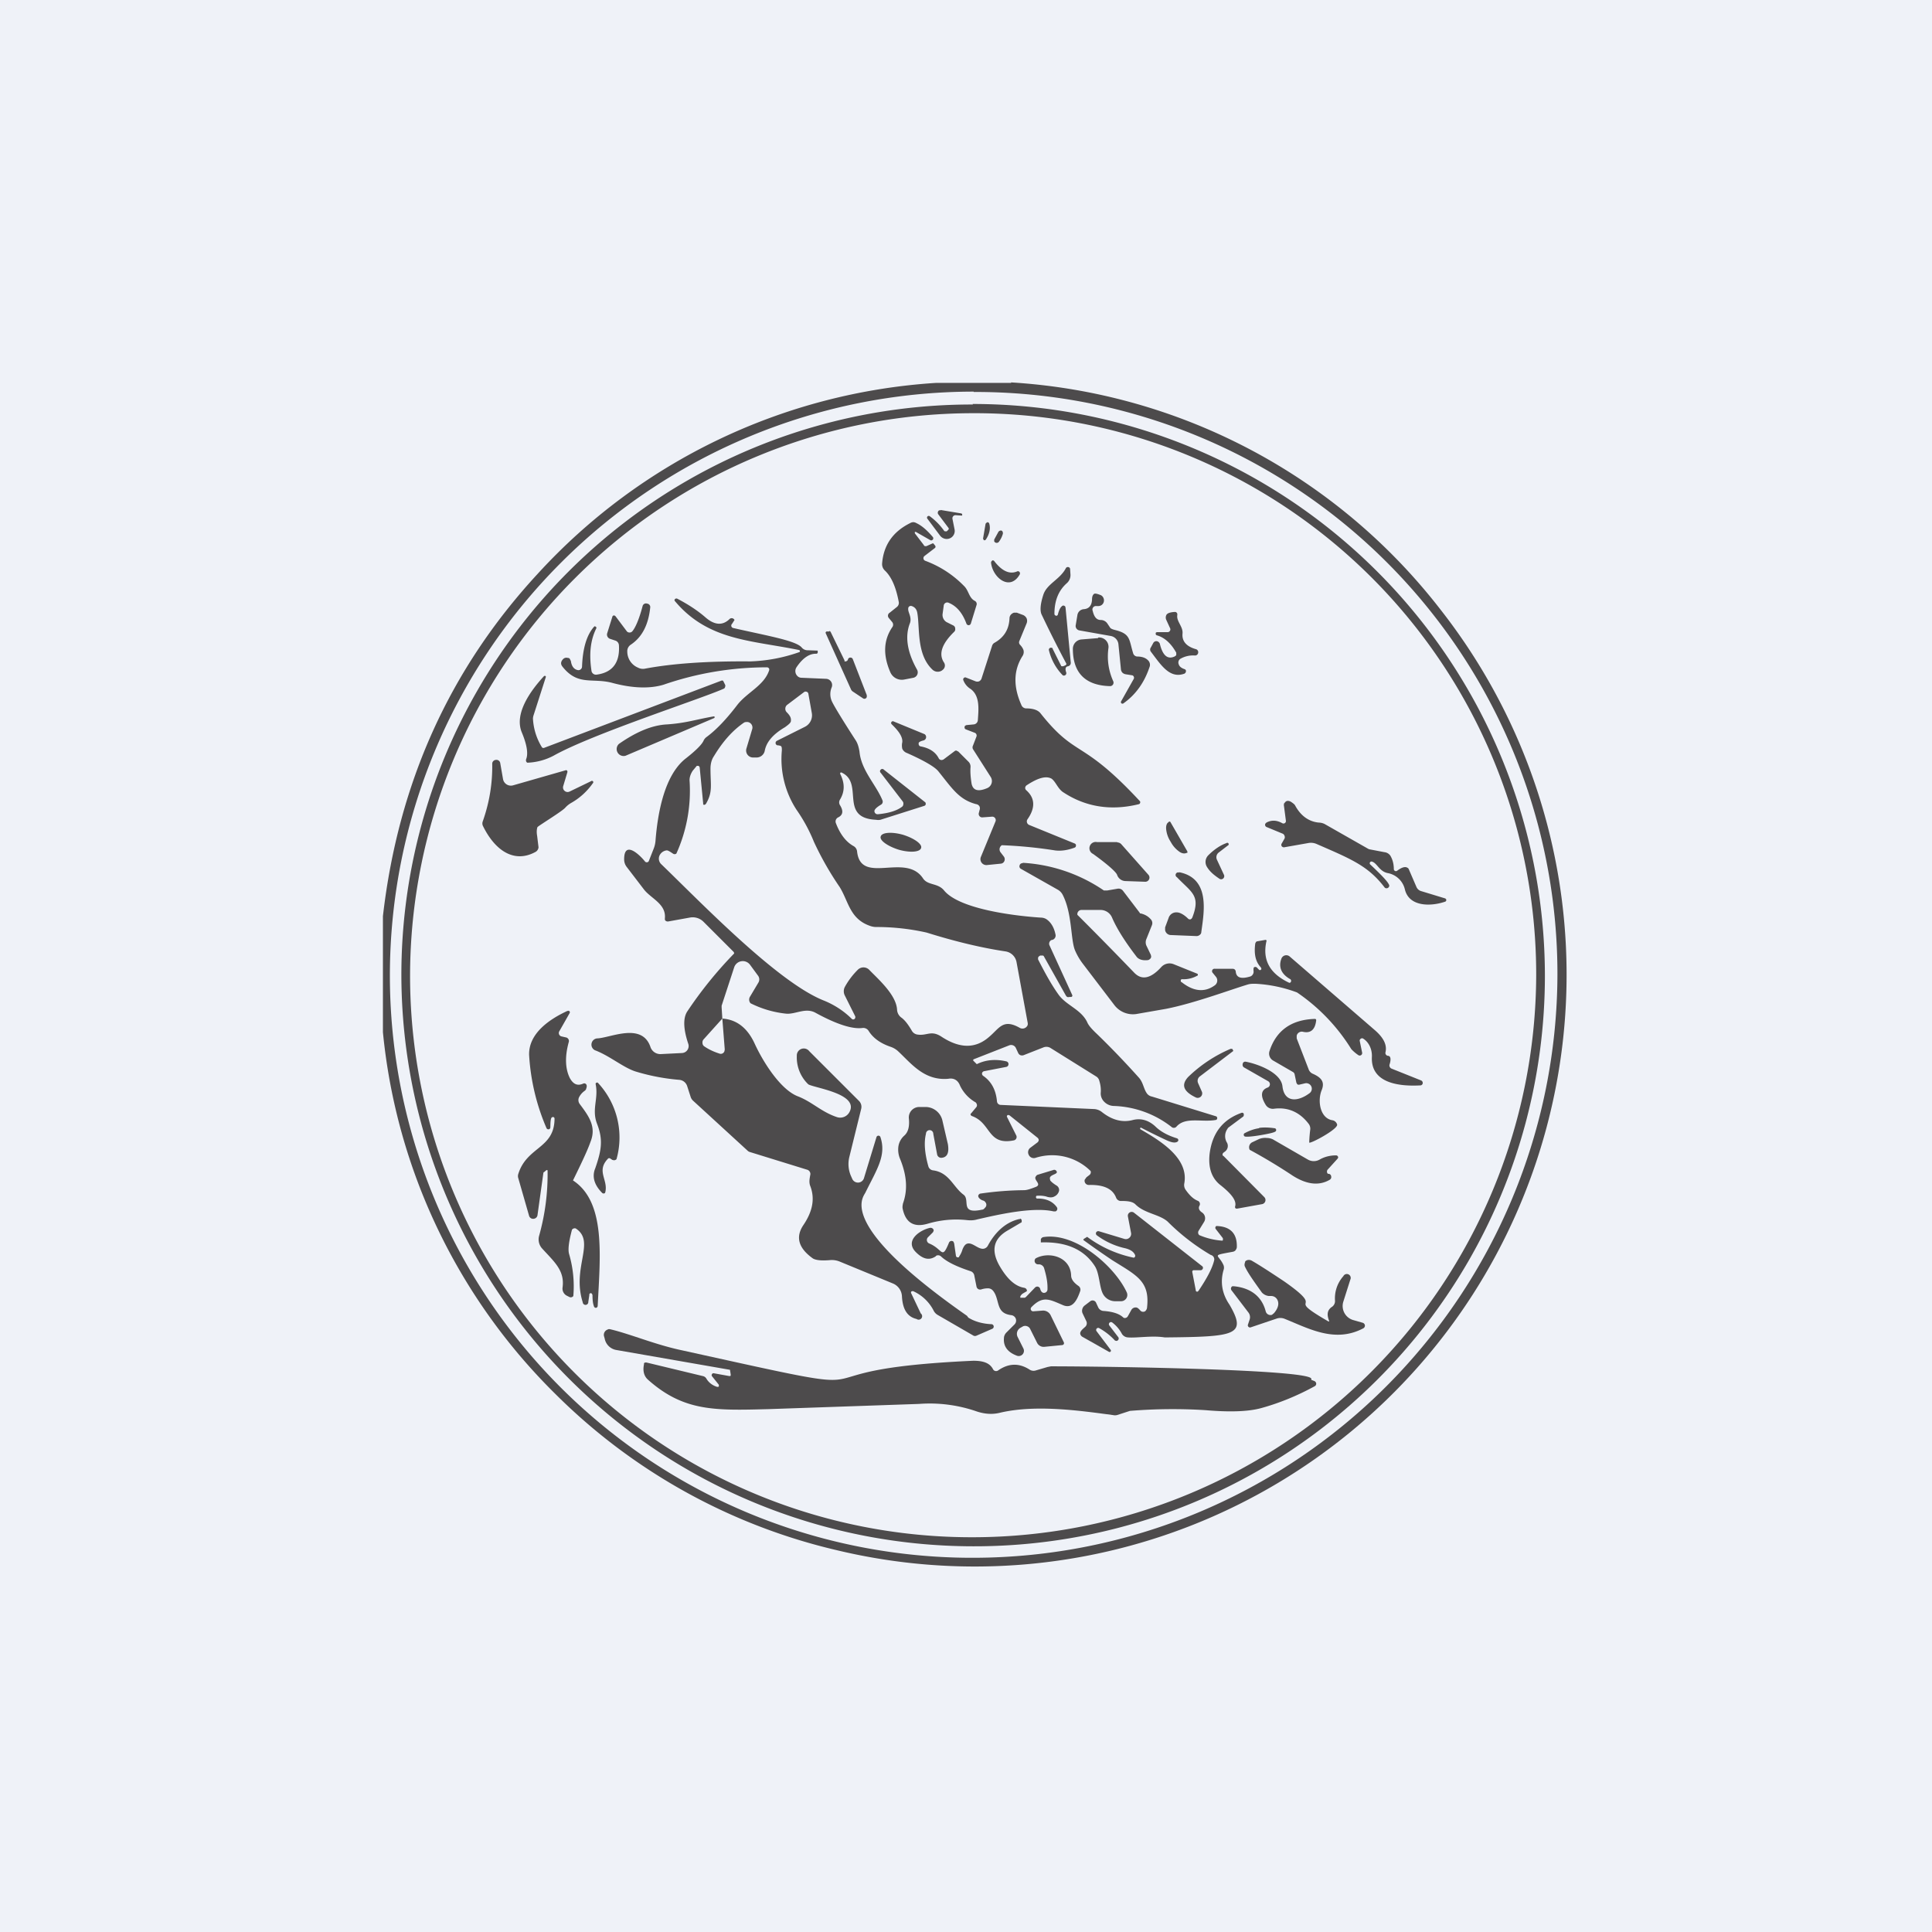
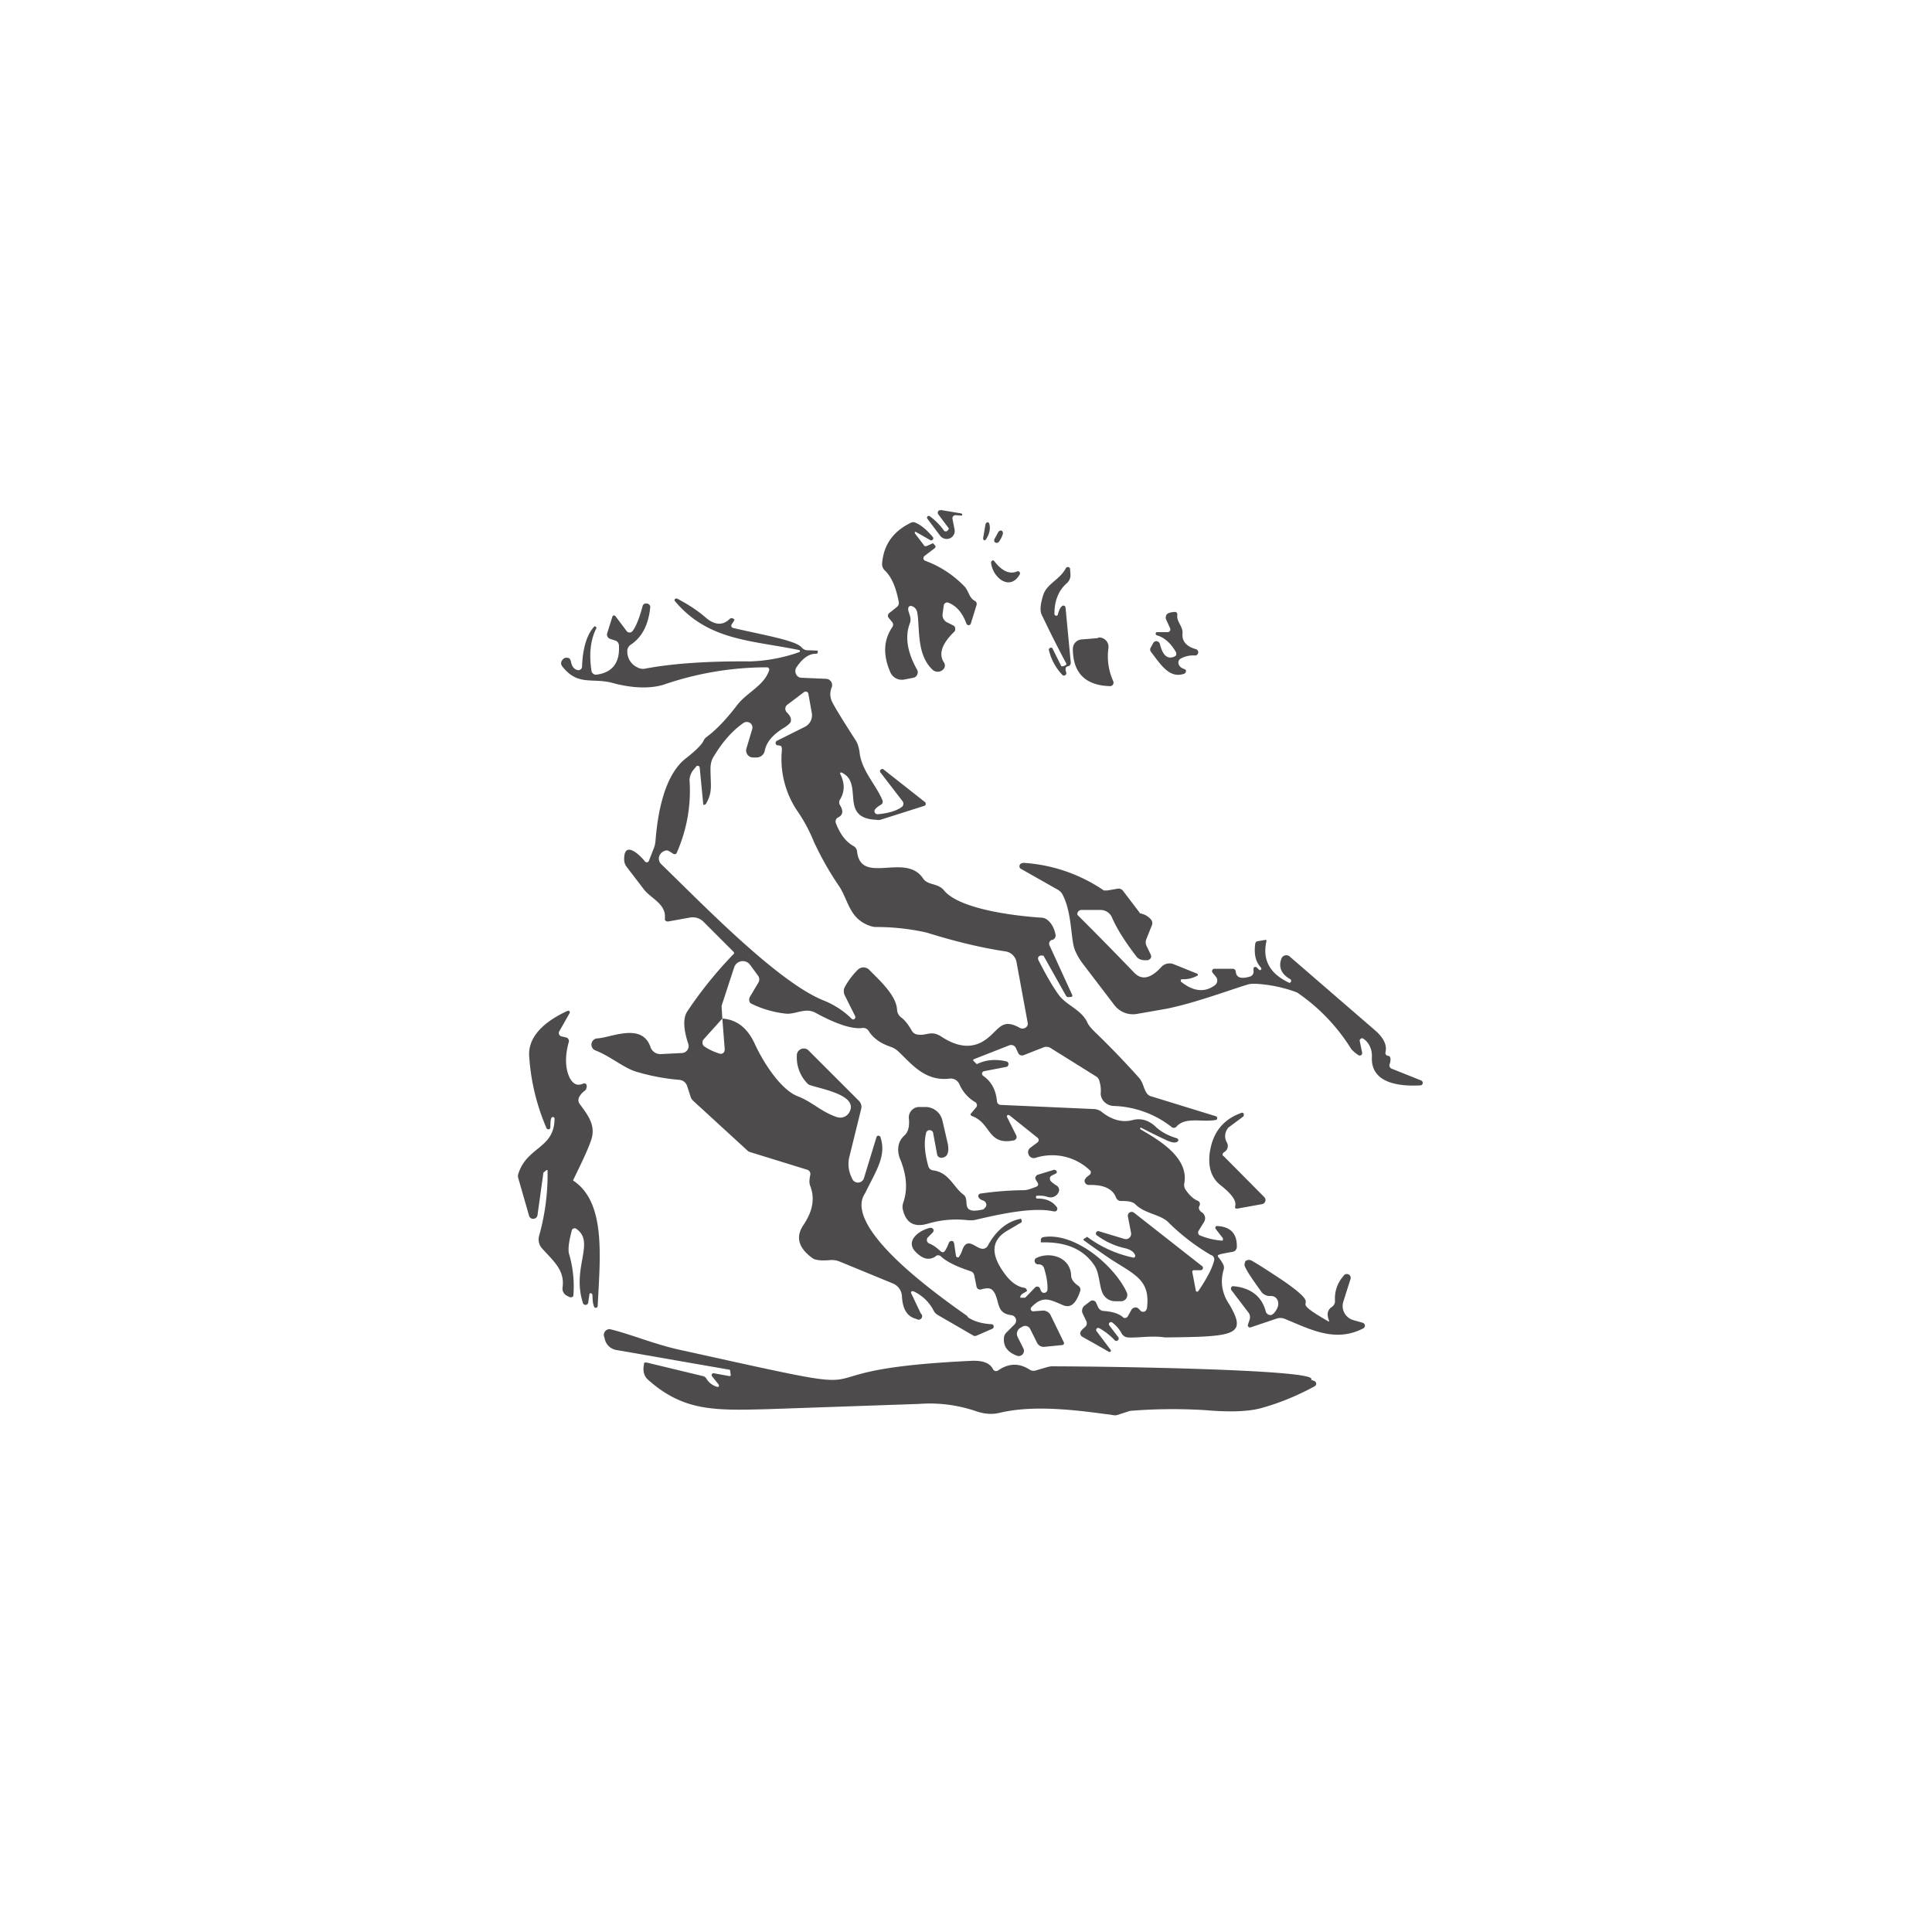
<svg xmlns="http://www.w3.org/2000/svg" viewBox="0 0 55.5 55.5">
-   <path d="M 0,0 H 55.5 V 55.5 H 0 Z" fill="rgb(239, 242, 248)" />
-   <path d="M 29.04,10.985 A 16.9,16.9 0 0,1 41.38,17.51 A 17,17 0 0,1 24.03,44.53 A 16.88,16.88 0 0,1 15.96,40.05 A 16.9,16.9 0 0,1 11,29.65 V 26.32 C 11.44,22.49 12.92,19.22 15.44,16.49 A 16.96,16.96 0 0,1 26.88,11 H 29.05 Z M 27.97,11.25 A 16.78,16.78 0 0,0 11.2,28 A 16.73,16.73 0 0,0 27.97,44.75 A 16.8,16.8 0 0,0 44.74,28 A 16.72,16.72 0 0,0 27.97,11.26 Z" fill="rgb(77, 75, 76)" />
-   <path d="M 27.94,11.605 A 16.44,16.44 0 0,1 44.38,28.02 A 16.39,16.39 0 0,1 27.95,44.42 A 16.44,16.44 0 0,1 11.53,28.02 A 16.39,16.39 0 0,1 27.95,11.62 Z M 27.95,11.87 A 16.18,16.18 0 0,0 11.78,28.02 A 16.13,16.13 0 0,0 27.95,44.16 A 16.2,16.2 0 0,0 44.13,28.02 A 16.13,16.13 0 0,0 27.95,11.87 Z" fill="rgb(77, 75, 76)" />
  <path d="M 17.46,38.185 C 17.49,38.18 17.52,38.18 17.55,38.19 C 18.13,38.33 18.83,38.63 19.59,38.79 C 26.57,40.33 22.01,39.36 27.96,39.09 C 28.26,39.09 28.44,39.16 28.53,39.34 A 0.1,0.1 0 0,0 28.67,39.37 C 28.97,39.16 29.27,39.15 29.57,39.34 A 0.21,0.21 0 0,0 29.75,39.37 L 30.09,39.27 L 30.19,39.25 C 31.79,39.25 37.67,39.34 37.67,39.61 V 39.64 L 37.7,39.65 L 37.75,39.67 A 0.09,0.09 0 0,1 37.81,39.74 A 0.08,0.08 0 0,1 37.77,39.82 C 37.26,40.1 36.74,40.31 36.23,40.45 C 35.87,40.55 35.33,40.57 34.64,40.51 A 15.08,15.08 0 0,0 32.46,40.53 L 32.09,40.65 A 0.26,0.26 0 0,1 31.97,40.65 C 31.07,40.53 29.78,40.34 28.74,40.58 C 28.51,40.64 28.29,40.62 28.07,40.55 A 4.11,4.11 0 0,0 26.4,40.33 L 22.07,40.48 C 20.54,40.52 19.64,40.55 18.61,39.63 C 18.5,39.53 18.46,39.38 18.5,39.19 V 39.16 A 0.07,0.07 0 0,1 18.55,39.14 H 18.57 L 20.19,39.53 A 0.15,0.15 0 0,1 20.29,39.6 C 20.36,39.72 20.47,39.8 20.6,39.84 H 20.63 L 20.65,39.83 V 39.78 L 20.45,39.53 A 0.05,0.05 0 0,1 20.45,39.48 A 0.05,0.05 0 0,1 20.51,39.45 L 20.95,39.53 H 20.97 L 20.99,39.52 V 39.48 L 20.97,39.35 L 17.7,38.78 A 0.41,0.41 0 0,1 17.37,38.45 L 17.35,38.38 A 0.16,0.16 0 0,1 17.47,38.19 Z" fill="rgb(77, 75, 76)" />
  <path d="M 29.3,35.005 A 0.06,0.06 0 0,1 29.35,35.07 V 35.11 L 28.96,35.34 C 28.55,35.57 28.46,35.9 28.7,36.34 C 28.92,36.73 29.15,36.94 29.4,36.99 C 29.47,37 29.5,37.03 29.5,37.09 L 29.38,37.16 A 0.22,0.22 0 0,0 29.31,37.24 V 37.28 H 29.44 L 29.47,37.26 L 29.73,36.99 A 0.09,0.09 0 0,1 29.81,36.96 A 0.09,0.09 0 0,1 29.88,37.02 C 29.9,37.1 29.94,37.14 29.99,37.14 A 0.1,0.1 0 0,0 30.09,37.05 C 30.1,36.85 30.06,36.65 29.99,36.42 A 0.16,0.16 0 0,0 29.85,36.32 H 29.81 A 0.1,0.1 0 0,1 29.75,36.15 C 30.13,35.94 30.75,36.1 30.77,36.64 C 30.77,36.75 30.85,36.85 30.98,36.94 A 0.13,0.13 0 0,1 31.03,37.09 C 30.95,37.32 30.82,37.62 30.53,37.49 C 30.15,37.33 29.96,37.21 29.63,37.55 A 0.07,0.07 0 0,0 29.68,37.67 L 29.94,37.65 A 0.24,0.24 0 0,1 30.18,37.78 L 30.56,38.56 A 0.06,0.06 0 0,1 30.56,38.61 A 0.06,0.06 0 0,1 30.51,38.64 L 30,38.69 A 0.21,0.21 0 0,1 29.79,38.57 L 29.59,38.17 A 0.15,0.15 0 0,0 29.51,38.1 A 0.16,0.16 0 0,0 29.39,38.1 L 29.32,38.14 A 0.2,0.2 0 0,0 29.23,38.4 L 29.4,38.74 A 0.15,0.15 0 0,1 29.2,38.94 C 28.94,38.84 28.82,38.67 28.84,38.44 C 28.84,38.38 28.87,38.32 28.91,38.28 L 29.15,38.04 A 0.16,0.16 0 0,0 29.18,37.88 A 0.16,0.16 0 0,0 29.05,37.78 C 28.65,37.73 28.71,37.45 28.59,37.18 C 28.54,37.08 28.49,37.02 28.4,37.01 A 0.6,0.6 0 0,0 28.19,37.04 A 0.11,0.11 0 0,1 28.1,37.03 A 0.11,0.11 0 0,1 28.05,36.95 L 27.99,36.65 A 0.16,0.16 0 0,0 27.89,36.52 C 27.49,36.39 27.2,36.25 27.04,36.1 A 0.13,0.13 0 0,0 26.96,36.06 C 26.93,36.06 26.9,36.06 26.88,36.09 C 26.7,36.21 26.52,36.18 26.31,35.97 C 25.97,35.63 26.45,35.32 26.73,35.27 C 26.78,35.27 26.83,35.31 26.82,35.36 L 26.8,35.4 L 26.66,35.54 A 0.11,0.11 0 0,0 26.69,35.72 C 27.09,35.88 27.05,36.21 27.26,35.7 A 0.08,0.08 0 0,1 27.39,35.67 L 27.41,35.72 L 27.46,36.07 A 0.06,0.06 0 0,0 27.5,36.12 H 27.53 S 27.55,36.12 27.55,36.1 A 0.7,0.7 0 0,0 27.65,35.89 C 27.7,35.77 27.75,35.72 27.83,35.72 C 27.99,35.72 28.17,35.96 28.33,35.84 A 0.17,0.17 0 0,0 28.38,35.78 C 28.54,35.48 28.83,35.12 29.28,35.02 H 29.31 Z" fill="rgb(77, 75, 76)" />
  <path d="M 19.43,17.185 C 19.77,17.36 20.04,17.54 20.26,17.73 C 20.52,17.96 20.76,17.98 20.96,17.78 A 0.09,0.09 0 0,1 21.1,17.81 L 21.03,17.92 A 0.07,0.07 0 0,0 21.06,18.04 C 22.02,18.26 22.86,18.4 23.03,18.6 A 0.22,0.22 0 0,0 23.21,18.68 L 23.49,18.69 V 18.76 L 23.46,18.78 H 23.43 C 23.25,18.78 23.06,18.9 22.88,19.17 A 0.2,0.2 0 0,0 22.93,19.44 C 22.96,19.46 22.99,19.47 23.03,19.47 L 23.73,19.5 A 0.18,0.18 0 0,1 23.89,19.75 A 0.5,0.5 0 0,0 23.89,20.13 C 23.93,20.23 24.15,20.6 24.57,21.25 C 24.64,21.35 24.67,21.47 24.69,21.59 C 24.74,22.13 25.16,22.53 25.35,22.99 A 0.1,0.1 0 0,1 25.3,23.12 C 25.2,23.18 25.13,23.24 25.12,23.29 A 0.09,0.09 0 0,0 25.22,23.39 C 25.55,23.36 25.78,23.28 25.92,23.17 A 0.1,0.1 0 0,0 25.95,23.1 A 0.1,0.1 0 0,0 25.93,23.02 L 25.3,22.2 A 0.06,0.06 0 0,1 25.3,22.11 A 0.06,0.06 0 0,1 25.39,22.11 L 26.57,23.04 S 26.59,23.05 26.59,23.07 A 0.06,0.06 0 0,1 26.55,23.15 L 25.29,23.55 A 0.32,0.32 0 0,1 25.17,23.55 C 24.08,23.5 24.84,22.49 24.17,22.19 A 0.03,0.03 0 0,0 24.14,22.2 A 0.04,0.04 0 0,0 24.14,22.24 C 24.27,22.5 24.27,22.74 24.13,22.97 A 0.15,0.15 0 0,0 24.13,23.13 C 24.23,23.29 24.22,23.41 24.08,23.48 A 0.13,0.13 0 0,0 24.01,23.64 C 24.13,23.96 24.3,24.18 24.51,24.3 A 0.2,0.2 0 0,1 24.62,24.45 C 24.72,25.45 26.02,24.47 26.52,25.24 C 26.66,25.44 26.94,25.36 27.12,25.58 C 27.58,26.14 29.27,26.32 29.9,26.36 C 29.96,26.36 30.03,26.38 30.08,26.42 C 30.2,26.51 30.28,26.65 30.32,26.84 A 0.13,0.13 0 0,1 30.23,27 H 30.22 A 0.1,0.1 0 0,0 30.15,27.06 A 0.11,0.11 0 0,0 30.15,27.16 L 30.8,28.58 A 0.04,0.04 0 0,1 30.8,28.62 A 0.04,0.04 0 0,1 30.77,28.64 H 30.72 A 0.1,0.1 0 0,1 30.66,28.64 A 0.1,0.1 0 0,1 30.62,28.6 L 29.98,27.46 L 29.96,27.45 H 29.88 L 29.85,27.47 A 0.07,0.07 0 0,0 29.82,27.52 V 27.56 C 30.02,27.95 30.2,28.28 30.4,28.56 C 30.62,28.88 31.05,28.99 31.23,29.36 C 31.27,29.46 31.37,29.57 31.53,29.72 C 31.88,30.06 32.28,30.47 32.71,30.95 C 32.84,31.09 32.85,31.27 32.94,31.4 C 32.97,31.45 33.03,31.49 33.09,31.5 L 34.94,32.07 A 0.06,0.06 0 0,1 34.94,32.17 C 34.54,32.25 34.06,32.07 33.8,32.36 A 0.1,0.1 0 0,1 33.65,32.37 A 2.84,2.84 0 0,0 31.98,31.77 A 0.4,0.4 0 0,1 31.72,31.65 A 0.34,0.34 0 0,1 31.62,31.4 C 31.63,31.3 31.62,31.18 31.58,31.05 A 0.2,0.2 0 0,0 31.5,30.93 L 30.17,30.1 A 0.23,0.23 0 0,0 29.97,30.09 L 29.41,30.31 A 0.13,0.13 0 0,1 29.31,30.31 A 0.12,0.12 0 0,1 29.25,30.25 L 29.18,30.1 A 0.15,0.15 0 0,0 28.99,30.03 L 27.97,30.43 A 0.03,0.03 0 0,0 27.96,30.47 L 28.06,30.57 C 28.32,30.44 28.61,30.42 28.91,30.49 A 0.08,0.08 0 0,1 28.97,30.58 A 0.08,0.08 0 0,1 28.9,30.65 L 28.28,30.77 A 0.08,0.08 0 0,0 28.21,30.83 A 0.08,0.08 0 0,0 28.25,30.91 C 28.48,31.07 28.61,31.31 28.64,31.64 A 0.11,0.11 0 0,0 28.74,31.74 L 31.44,31.86 A 0.4,0.4 0 0,1 31.66,31.95 C 31.94,32.17 32.23,32.25 32.52,32.18 C 32.77,32.11 32.99,32.18 33.18,32.35 C 33.34,32.51 33.55,32.62 33.81,32.7 A 0.06,0.06 0 0,1 33.85,32.75 A 0.06,0.06 0 0,1 33.82,32.8 C 33.75,32.84 33.65,32.82 33.5,32.75 A 18.77,18.77 0 0,1 32.77,32.39 L 32.76,32.4 A 0.03,0.03 0 0,0 32.76,32.44 C 33.31,32.76 34.16,33.26 34.02,34 A 0.24,0.24 0 0,0 34.06,34.18 C 34.18,34.35 34.29,34.45 34.42,34.5 A 0.1,0.1 0 0,1 34.46,34.63 C 34.42,34.7 34.44,34.77 34.53,34.83 A 0.2,0.2 0 0,1 34.59,35.1 L 34.43,35.36 A 0.1,0.1 0 0,0 34.45,35.48 A 2.01,2.01 0 0,0 35.11,35.64 L 35.13,35.63 V 35.57 L 34.92,35.3 A 0.06,0.06 0 0,1 34.94,35.22 H 34.97 C 35.35,35.24 35.54,35.44 35.53,35.82 C 35.53,35.86 35.51,35.89 35.49,35.92 A 0.14,0.14 0 0,1 35.41,35.96 C 34.76,36.08 35.01,36.02 35.15,36.35 A 0.2,0.2 0 0,1 35.15,36.48 C 35.05,36.82 35.1,37.16 35.32,37.48 C 35.83,38.36 35.49,38.4 33.46,38.42 C 33.1,38.36 32.66,38.44 32.41,38.42 A 0.22,0.22 0 0,1 32.23,38.32 A 1,1 0 0,0 31.95,37.99 A 0.06,0.06 0 0,0 31.87,38 A 0.06,0.06 0 0,0 31.87,38.08 L 32.13,38.42 A 0.07,0.07 0 0,1 32.07,38.52 L 32.03,38.51 A 1.8,1.8 0 0,0 31.57,38.15 A 0.06,0.06 0 0,0 31.5,38.17 A 0.06,0.06 0 0,0 31.5,38.24 L 31.9,38.77 A 0.04,0.04 0 0,1 31.9,38.83 A 0.04,0.04 0 0,1 31.85,38.83 L 31.09,38.4 A 0.11,0.11 0 0,1 31.05,38.36 C 30.98,38.26 31.12,38.17 31.18,38.11 A 0.14,0.14 0 0,0 31.21,37.96 L 31.1,37.73 A 0.18,0.18 0 0,1 31.09,37.61 A 0.19,0.19 0 0,1 31.15,37.51 L 31.32,37.38 A 0.11,0.11 0 0,1 31.49,37.43 L 31.55,37.56 A 0.18,0.18 0 0,0 31.71,37.66 C 31.97,37.68 32.15,37.74 32.26,37.84 A 0.1,0.1 0 0,0 32.29,37.86 A 0.1,0.1 0 0,0 32.4,37.81 L 32.5,37.63 A 0.14,0.14 0 0,1 32.64,37.56 C 32.67,37.56 32.71,37.59 32.76,37.65 A 0.1,0.1 0 0,0 32.81,37.68 C 32.85,37.69 32.9,37.68 32.92,37.64 A 0.13,0.13 0 0,0 32.95,37.57 C 33.04,36.8 32.65,36.64 31.95,36.2 A 26.75,26.75 0 0,1 31.12,35.62 A 0.05,0.05 0 0,1 31.15,35.58 L 31.23,35.53 A 3.4,3.4 0 0,0 32.57,36.13 A 0.06,0.06 0 0,0 32.61,36.09 V 36.06 C 32.57,35.96 32.48,35.9 32.33,35.86 A 2.14,2.14 0 0,1 31.5,35.48 A 0.07,0.07 0 0,1 31.49,35.4 A 0.07,0.07 0 0,1 31.57,35.37 L 32.3,35.59 A 0.15,0.15 0 0,0 32.44,35.56 A 0.15,0.15 0 0,0 32.49,35.41 L 32.4,34.94 A 0.11,0.11 0 0,1 32.58,34.84 L 34.53,36.37 A 0.06,0.06 0 0,1 34.55,36.45 A 0.07,0.07 0 0,1 34.49,36.49 H 34.28 A 0.05,0.05 0 0,0 34.25,36.52 V 36.54 L 34.35,37.06 A 0.04,0.04 0 0,0 34.41,37.1 L 34.43,37.08 C 34.68,36.71 34.83,36.42 34.88,36.2 A 0.13,0.13 0 0,0 34.78,36.05 A 6.18,6.18 0 0,1 33.54,35.09 C 33.3,34.88 32.88,34.86 32.62,34.6 C 32.54,34.52 32.41,34.5 32.22,34.5 A 0.15,0.15 0 0,1 32.06,34.4 C 31.96,34.15 31.71,34.03 31.28,34.04 A 0.12,0.12 0 0,1 31.16,33.89 L 31.21,33.82 L 31.3,33.75 A 0.1,0.1 0 0,0 31.33,33.64 A 1.57,1.57 0 0,0 29.75,33.26 A 0.16,0.16 0 0,1 29.55,33.17 A 0.16,0.16 0 0,1 29.6,32.97 L 29.8,32.82 A 0.1,0.1 0 0,0 29.84,32.75 A 0.1,0.1 0 0,0 29.8,32.68 L 29,32.04 L 28.97,32.03 A 0.04,0.04 0 0,0 28.93,32.09 L 29.19,32.61 A 0.1,0.1 0 0,1 29.12,32.76 C 28.36,32.91 28.48,32.26 27.92,32.06 A 0.06,0.06 0 0,1 27.88,32 L 27.9,31.98 L 28.05,31.8 A 0.09,0.09 0 0,0 28.05,31.7 A 0.09,0.09 0 0,0 28.03,31.67 A 1.1,1.1 0 0,1 27.58,31.19 C 27.52,31.03 27.4,30.96 27.24,30.99 C 26.54,31.05 26.17,30.54 25.79,30.19 A 0.6,0.6 0 0,0 25.58,30.07 C 25.29,29.97 25.08,29.82 24.95,29.61 A 0.18,0.18 0 0,0 24.78,29.53 C 24.49,29.57 24.04,29.43 23.42,29.09 C 23.14,28.94 22.85,29.14 22.59,29.12 A 2.96,2.96 0 0,1 21.56,28.82 A 0.16,0.16 0 0,1 21.54,28.64 L 21.79,28.22 A 0.18,0.18 0 0,0 21.77,28.02 L 21.55,27.72 A 0.26,0.26 0 0,0 21.09,27.79 L 20.73,28.89 V 28.94 L 20.75,29.26 L 20.21,29.86 A 0.13,0.13 0 0,0 20.18,29.96 A 0.12,0.12 0 0,0 20.22,30.05 C 20.36,30.15 20.52,30.22 20.68,30.27 A 0.11,0.11 0 0,0 20.81,30.2 L 20.82,30.15 L 20.75,29.26 C 21.19,29.29 21.48,29.56 21.67,29.96 C 21.91,30.49 22.41,31.29 22.91,31.49 C 23.33,31.65 23.59,31.94 24.04,32.09 A 0.3,0.3 0 0,0 24.4,31.95 C 24.68,31.44 23.5,31.27 23.24,31.16 A 0.1,0.1 0 0,1 23.21,31.14 A 1.07,1.07 0 0,1 22.89,30.33 A 0.2,0.2 0 0,1 23.25,30.2 L 24.67,31.62 A 0.24,0.24 0 0,1 24.74,31.85 L 24.4,33.23 A 0.86,0.86 0 0,0 24.44,33.77 L 24.48,33.86 A 0.18,0.18 0 0,0 24.82,33.84 L 25.18,32.66 A 0.06,0.06 0 0,1 25.29,32.66 C 25.47,33.19 25.19,33.59 24.86,34.26 C 24.78,34.42 24.04,35.19 27.78,37.8 C 27.8,37.83 27.82,37.86 27.85,37.87 C 28.02,37.97 28.24,38.03 28.49,38.04 A 0.07,0.07 0 0,1 28.51,38.17 L 28.05,38.37 A 0.1,0.1 0 0,1 27.95,38.36 L 26.93,37.77 A 0.3,0.3 0 0,1 26.82,37.65 A 1.22,1.22 0 0,0 26.23,37.09 H 26.21 L 26.18,37.1 A 0.05,0.05 0 0,0 26.18,37.16 L 26.45,37.73 A 0.1,0.1 0 0,1 26.33,37.89 C 26.07,37.83 25.93,37.62 25.91,37.24 A 0.42,0.42 0 0,0 25.65,36.87 L 24.12,36.24 A 0.6,0.6 0 0,0 23.83,36.2 C 23.59,36.22 23.43,36.2 23.35,36.15 C 22.93,35.85 22.85,35.53 23.08,35.19 C 23.35,34.79 23.41,34.43 23.28,34.08 C 23.23,33.96 23.26,33.85 23.28,33.73 A 0.13,0.13 0 0,0 23.18,33.6 L 21.53,33.09 A 0.16,0.16 0 0,1 21.47,33.05 L 19.91,31.62 A 0.26,0.26 0 0,1 19.84,31.51 L 19.74,31.2 A 0.26,0.26 0 0,0 19.51,31.02 A 5.97,5.97 0 0,1 18.29,30.79 C 17.93,30.69 17.52,30.33 17.09,30.17 A 0.18,0.18 0 0,1 17.15,29.83 C 17.53,29.82 18.45,29.35 18.69,30.09 A 0.3,0.3 0 0,0 18.99,30.28 L 19.59,30.25 A 0.2,0.2 0 0,0 19.78,30.08 A 0.2,0.2 0 0,0 19.77,29.98 C 19.63,29.56 19.62,29.25 19.74,29.06 A 11.66,11.66 0 0,1 21.09,27.39 A 0.08,0.08 0 0,0 21.06,27.33 L 20.21,26.48 A 0.44,0.44 0 0,0 19.81,26.36 L 19.2,26.47 A 0.1,0.1 0 0,1 19.12,26.45 A 0.09,0.09 0 0,1 19.1,26.42 V 26.38 C 19.14,25.96 18.69,25.81 18.49,25.54 L 18,24.9 A 0.35,0.35 0 0,1 17.93,24.7 C 17.92,24.11 18.39,24.57 18.53,24.75 A 0.07,0.07 0 0,0 18.59,24.77 A 0.06,0.06 0 0,0 18.64,24.73 L 18.77,24.4 A 0.8,0.8 0 0,0 18.83,24.16 C 18.89,23.38 19.08,22.26 19.71,21.78 C 19.99,21.56 20.16,21.39 20.21,21.28 A 0.26,0.26 0 0,1 20.3,21.17 C 20.57,20.97 20.86,20.67 21.18,20.25 C 21.46,19.89 21.94,19.7 22.09,19.27 A 0.08,0.08 0 0,0 22.09,19.2 A 0.08,0.08 0 0,0 22.02,19.17 A 9.1,9.1 0 0,0 19.06,19.67 C 18.66,19.79 18.16,19.77 17.6,19.62 C 17.02,19.46 16.6,19.72 16.15,19.14 C 16.1,19.07 16.11,19 16.18,18.93 A 0.13,0.13 0 0,1 16.31,18.9 C 16.34,18.9 16.36,18.91 16.37,18.93 L 16.4,18.99 C 16.42,19.14 16.49,19.23 16.6,19.25 A 0.1,0.1 0 0,0 16.69,19.22 A 0.1,0.1 0 0,0 16.72,19.15 C 16.74,18.63 16.85,18.25 17.06,18.01 L 17.08,17.99 L 17.11,18 A 0.04,0.04 0 0,1 17.13,18.05 C 16.96,18.39 16.92,18.79 16.99,19.26 A 0.13,0.13 0 0,0 17.14,19.38 C 17.59,19.32 17.81,19.04 17.78,18.54 A 0.15,0.15 0 0,0 17.67,18.4 L 17.52,18.35 A 0.13,0.13 0 0,1 17.44,18.2 L 17.59,17.72 A 0.05,0.05 0 0,1 17.63,17.68 H 17.65 L 17.68,17.7 L 18.01,18.14 A 0.1,0.1 0 0,0 18.08,18.17 A 0.1,0.1 0 0,0 18.16,18.14 C 18.25,18.04 18.36,17.79 18.46,17.41 A 0.1,0.1 0 0,1 18.59,17.34 A 0.1,0.1 0 0,1 18.68,17.44 C 18.63,17.94 18.45,18.3 18.12,18.52 A 0.22,0.22 0 0,0 18.02,18.72 A 0.5,0.5 0 0,0 18.33,19.18 A 0.3,0.3 0 0,0 18.52,19.21 C 19.31,19.06 20.32,18.99 21.55,19 A 4.66,4.66 0 0,0 22.97,18.73 A 0.04,0.04 0 0,0 22.97,18.68 L 22.94,18.67 C 21.56,18.39 20.34,18.4 19.39,17.27 A 0.04,0.04 0 0,1 19.39,17.21 A 0.04,0.04 0 0,1 19.44,17.2 Z M 23.14,19.86 L 23.1,19.88 L 22.61,20.25 A 0.14,0.14 0 0,0 22.56,20.35 A 0.14,0.14 0 0,0 22.6,20.46 C 22.7,20.56 22.73,20.63 22.72,20.71 C 22.72,20.76 22.66,20.81 22.55,20.89 C 22.21,21.09 22.02,21.31 21.97,21.56 A 0.24,0.24 0 0,1 21.75,21.76 H 21.65 A 0.2,0.2 0 0,1 21.44,21.61 A 0.2,0.2 0 0,1 21.44,21.51 L 21.61,20.94 A 0.16,0.16 0 0,0 21.47,20.74 C 21.44,20.74 21.4,20.74 21.37,20.76 C 21.05,20.98 20.77,21.29 20.51,21.72 C 20.44,21.82 20.41,21.95 20.41,22.08 C 20.41,22.56 20.48,22.75 20.28,23.09 L 20.26,23.11 A 0.05,0.05 0 0,1 20.2,23.11 V 23.08 L 20.1,22.05 A 0.06,0.06 0 0,0 20.06,22 H 20.02 A 0.06,0.06 0 0,0 20,22.02 L 19.9,22.14 C 19.84,22.23 19.8,22.34 19.81,22.44 A 4.38,4.38 0 0,1 19.43,24.52 A 0.08,0.08 0 0,1 19.33,24.52 C 19.24,24.46 19.18,24.42 19.14,24.43 A 0.26,0.26 0 0,0 18.94,24.59 A 0.22,0.22 0 0,0 18.99,24.82 C 20.13,25.92 22.33,28.21 23.66,28.74 C 23.96,28.86 24.24,29.04 24.47,29.27 A 0.06,0.06 0 0,0 24.55,29.27 L 24.57,29.24 V 29.2 L 24.27,28.6 A 0.27,0.27 0 0,1 24.27,28.35 C 24.37,28.17 24.49,28.01 24.64,27.86 A 0.23,0.23 0 0,1 24.97,27.86 C 25.23,28.13 25.75,28.58 25.77,29.01 A 0.3,0.3 0 0,0 25.89,29.23 C 25.99,29.3 26.09,29.43 26.2,29.62 A 0.22,0.22 0 0,0 26.36,29.72 C 26.64,29.76 26.75,29.58 27.06,29.79 C 27.57,30.12 28.02,30.13 28.41,29.79 C 28.71,29.54 28.81,29.25 29.3,29.53 A 0.16,0.16 0 0,0 29.52,29.45 A 0.16,0.16 0 0,0 29.52,29.37 L 29.2,27.63 A 0.38,0.38 0 0,0 28.88,27.33 C 28.21,27.23 27.45,27.05 26.62,26.79 A 6.55,6.55 0 0,0 25.16,26.63 A 0.51,0.51 0 0,1 25,26.6 C 24.41,26.4 24.38,25.9 24.12,25.48 A 8.89,8.89 0 0,1 23.38,24.18 A 4.6,4.6 0 0,0 22.88,23.26 A 2.67,2.67 0 0,1 22.46,21.56 C 22.46,21.49 22.46,21.45 22.43,21.43 A 0.28,0.28 0 0,0 22.33,21.41 A 0.07,0.07 0 0,1 22.28,21.35 A 0.07,0.07 0 0,1 22.32,21.28 L 23.12,20.88 A 0.37,0.37 0 0,0 23.32,20.48 L 23.22,19.92 A 0.08,0.08 0 0,0 23.17,19.87 H 23.14 Z" fill="rgb(77, 75, 76)" />
  <path d="M 35.77,36.235 C 35.82,36.19 35.88,36.18 35.95,36.21 C 36.16,36.33 36.47,36.53 36.89,36.81 C 38.19,37.72 36.81,37.18 38.16,37.96 H 38.18 A 0.02,0.02 0 0,0 38.18,37.94 C 38.11,37.76 38.13,37.64 38.25,37.55 A 0.2,0.2 0 0,0 38.35,37.36 A 0.96,0.96 0 0,1 38.59,36.66 A 0.11,0.11 0 0,1 38.79,36.76 L 38.59,37.39 A 0.42,0.42 0 0,0 38.87,37.92 L 39.15,38 A 0.09,0.09 0 0,1 39.21,38.08 A 0.09,0.09 0 0,1 39.16,38.16 C 38.34,38.59 37.59,38.16 36.89,37.88 A 0.33,0.33 0 0,0 36.67,37.88 L 35.93,38.13 A 0.06,0.06 0 0,1 35.87,38.12 A 0.06,0.06 0 0,1 35.85,38.05 L 35.9,37.9 A 0.22,0.22 0 0,0 35.86,37.7 L 35.38,37.07 A 0.08,0.08 0 0,1 35.4,36.95 H 35.45 C 35.94,37 36.25,37.25 36.36,37.67 A 0.14,0.14 0 0,0 36.54,37.77 L 36.6,37.72 C 36.71,37.59 36.75,37.46 36.7,37.35 A 0.2,0.2 0 0,0 36.51,37.23 H 36.45 A 0.32,0.32 0 0,1 36.25,37.13 C 36.02,36.81 35.85,36.57 35.77,36.4 C 35.74,36.35 35.75,36.3 35.77,36.25 Z M 16.33,29.03 L 16.36,29.05 A 0.05,0.05 0 0,1 16.36,29.11 L 16.07,29.62 A 0.1,0.1 0 0,0 16.12,29.77 L 16.25,29.8 A 0.1,0.1 0 0,1 16.32,29.84 A 0.1,0.1 0 0,1 16.34,29.93 C 16.22,30.36 16.24,30.71 16.37,30.97 C 16.47,31.15 16.59,31.2 16.75,31.13 A 0.07,0.07 0 0,1 16.84,31.15 C 16.86,31.18 16.86,31.22 16.84,31.27 C 16.84,31.29 16.82,31.32 16.79,31.34 A 0.5,0.5 0 0,0 16.63,31.53 A 0.19,0.19 0 0,0 16.65,31.71 C 16.92,32.07 17.14,32.37 16.96,32.81 C 16.88,33.04 16.71,33.4 16.46,33.91 C 17.41,34.53 17.24,36.09 17.17,37.51 A 0.06,0.06 0 0,1 17.12,37.57 A 0.06,0.06 0 0,1 17.06,37.52 C 17.03,37.44 17.02,37.33 17.02,37.2 L 17.01,37.18 A 0.04,0.04 0 0,0 16.93,37.2 L 16.9,37.4 A 0.08,0.08 0 0,1 16.74,37.41 C 16.42,36.4 17.12,35.67 16.54,35.29 A 0.08,0.08 0 0,0 16.48,35.29 A 0.08,0.08 0 0,0 16.43,35.33 C 16.34,35.67 16.31,35.9 16.35,36.03 A 3.3,3.3 0 0,1 16.47,37.23 A 0.09,0.09 0 0,1 16.36,37.26 L 16.28,37.22 A 0.23,0.23 0 0,1 16.16,36.99 C 16.23,36.49 15.91,36.24 15.56,35.85 A 0.39,0.39 0 0,1 15.49,35.49 A 6.53,6.53 0 0,0 15.73,33.62 A 0.03,0.03 0 0,0 15.69,33.62 L 15.63,33.67 A 0.03,0.03 0 0,0 15.61,33.69 L 15.44,34.91 A 0.12,0.12 0 0,1 15.34,35.01 A 0.12,0.12 0 0,1 15.2,34.93 L 14.89,33.85 A 0.2,0.2 0 0,1 14.89,33.72 C 15.14,32.93 15.93,33 15.93,32.13 A 0.05,0.05 0 0,0 15.9,32.09 H 15.87 L 15.85,32.1 C 15.82,32.13 15.81,32.23 15.81,32.39 L 15.8,32.42 A 0.06,0.06 0 0,1 15.7,32.41 A 6.22,6.22 0 0,1 15.2,30.31 C 15.18,29.68 15.8,29.27 16.3,29.04 H 16.33 Z M 29.96,35.54 C 30.9,35.38 32.04,36.4 32.37,37.13 A 0.18,0.18 0 0,1 32.21,37.38 H 32.03 A 0.4,0.4 0 0,1 31.67,37.14 C 31.58,36.94 31.58,36.57 31.45,36.37 C 31.14,35.89 30.63,35.67 29.92,35.69 H 29.9 V 35.62 C 29.9,35.6 29.9,35.58 29.92,35.57 A 0.08,0.08 0 0,1 29.96,35.54 Z M 26.59,31.8 A 0.5,0.5 0 0,1 27.07,32.18 L 27.23,32.87 C 27.27,33.12 27.21,33.25 27.04,33.26 A 0.12,0.12 0 0,1 26.92,33.16 L 26.81,32.57 A 0.1,0.1 0 0,0 26.6,32.57 C 26.54,32.81 26.56,33.12 26.67,33.51 A 0.16,0.16 0 0,0 26.8,33.62 C 27.27,33.68 27.38,34.1 27.68,34.32 C 27.88,34.47 27.56,34.89 28.21,34.75 C 28.24,34.75 28.27,34.73 28.29,34.7 C 28.34,34.66 28.35,34.59 28.31,34.54 A 0.12,0.12 0 0,0 28.25,34.49 C 28.16,34.47 28.03,34.36 28.15,34.29 A 9.19,9.19 0 0,1 29.42,34.19 C 29.5,34.19 29.62,34.15 29.77,34.09 C 29.93,34.01 29.67,33.89 29.76,33.79 A 0.1,0.1 0 0,1 29.8,33.75 L 30.26,33.61 A 0.07,0.07 0 0,1 30.34,33.63 C 30.44,33.74 30.14,33.73 30.16,33.86 L 30.17,33.91 C 30.2,33.95 30.26,34 30.34,34.05 C 30.4,34.08 30.44,34.15 30.42,34.22 A 0.24,0.24 0 0,1 30.29,34.37 C 30.24,34.4 30.16,34.41 30.05,34.37 A 0.8,0.8 0 0,0 29.8,34.35 H 29.78 A 0.05,0.05 0 0,0 29.76,34.4 L 29.78,34.43 H 29.81 C 30.05,34.43 30.24,34.51 30.36,34.68 A 0.08,0.08 0 0,1 30.32,34.8 H 30.27 C 29.66,34.66 28.64,34.9 28.07,35.03 C 27.97,35.06 27.87,35.06 27.78,35.05 C 27.41,35.01 27.04,35.04 26.66,35.15 C 26.23,35.28 26.01,35.1 25.93,34.72 C 25.92,34.67 25.93,34.62 25.94,34.57 C 26.08,34.18 26.05,33.77 25.86,33.3 A 0.68,0.68 0 0,1 25.81,32.92 A 0.52,0.52 0 0,1 25.98,32.62 C 26.09,32.52 26.13,32.36 26.11,32.14 A 0.3,0.3 0 0,1 26.41,31.8 H 26.59 Z M 35.66,31.97 A 0.05,0.05 0 0,1 35.73,32 V 32.04 L 35.72,32.07 L 35.29,32.39 A 0.12,0.12 0 0,0 35.26,32.43 A 0.36,0.36 0 0,0 35.25,32.83 A 0.2,0.2 0 0,1 35.19,33.08 L 35.15,33.11 A 0.07,0.07 0 0,0 35.12,33.16 V 33.19 L 35.15,33.21 L 36.32,34.39 A 0.12,0.12 0 0,1 36.26,34.59 L 35.54,34.72 H 35.51 A 0.05,0.05 0 0,1 35.48,34.66 C 35.53,34.5 35.39,34.31 35.08,34.06 C 34.81,33.86 34.7,33.55 34.75,33.13 C 34.83,32.54 35.13,32.16 35.66,31.97 Z" fill="rgb(77, 75, 76)" />
-   <path d="M 17.15,31.085 L 17.18,31.11 A 2.3,2.3 0 0,1 17.71,33.3 A 0.1,0.1 0 0,1 17.63,33.33 L 17.59,33.32 L 17.53,33.28 A 0.05,0.05 0 0,0 17.47,33.28 C 17.12,33.64 17.47,33.88 17.39,34.24 L 17.38,34.27 A 0.06,0.06 0 0,1 17.3,34.27 C 17.07,34.04 17,33.8 17.1,33.56 C 17.28,33.04 17.33,32.74 17.15,32.28 C 16.99,31.86 17.2,31.56 17.11,31.14 A 0.04,0.04 0 0,1 17.14,31.1 H 17.16 Z M 36.39,32.69 C 36.46,32.69 36.54,32.71 36.6,32.75 L 37.57,33.31 A 0.34,0.34 0 0,0 37.91,33.31 C 38.05,33.23 38.21,33.19 38.38,33.19 A 0.06,0.06 0 0,1 38.44,33.26 L 38.42,33.29 L 38.13,33.61 L 38.12,33.64 V 33.67 A 0.07,0.07 0 0,0 38.15,33.72 H 38.17 A 0.08,0.08 0 0,1 38.24,33.79 A 0.09,0.09 0 0,1 38.2,33.89 C 37.86,34.09 37.49,34 37.13,33.77 A 15.84,15.84 0 0,0 35.9,33.03 A 0.16,0.16 0 0,1 35.98,32.81 L 36.17,32.72 A 0.48,0.48 0 0,1 36.39,32.69 Z M 37.77,29.27 A 0.04,0.04 0 0,1 37.8,29.28 A 0.04,0.04 0 0,1 37.81,29.31 C 37.78,29.58 37.65,29.69 37.43,29.64 A 0.15,0.15 0 0,0 37.25,29.75 V 29.83 L 37.59,30.71 A 0.22,0.22 0 0,0 37.7,30.84 C 37.93,30.94 38.07,31.06 37.97,31.31 C 37.84,31.62 37.92,32.12 38.27,32.18 A 0.17,0.17 0 0,1 38.41,32.3 C 38.46,32.43 37.61,32.88 37.61,32.82 C 37.61,32.82 37.61,32.68 37.64,32.44 A 0.23,0.23 0 0,0 37.59,32.28 C 37.33,31.94 36.99,31.8 36.6,31.85 A 0.24,0.24 0 0,1 36.36,31.74 C 36.2,31.48 36.22,31.31 36.42,31.24 A 0.1,0.1 0 0,0 36.48,31.15 A 0.1,0.1 0 0,0 36.43,31.06 L 35.73,30.66 A 0.09,0.09 0 0,1 35.7,30.56 C 35.7,30.53 35.72,30.52 35.73,30.51 A 0.08,0.08 0 0,1 35.79,30.5 C 36.11,30.56 36.79,30.8 36.84,31.2 C 36.89,31.67 37.27,31.66 37.61,31.41 A 0.16,0.16 0 0,0 37.67,31.21 A 0.16,0.16 0 0,0 37.49,31.12 L 37.32,31.16 H 37.29 A 0.07,0.07 0 0,1 37.25,31.12 L 37.24,31.1 L 37.19,30.86 A 0.1,0.1 0 0,0 37.15,30.8 L 36.58,30.47 A 0.23,0.23 0 0,1 36.47,30.19 C 36.66,29.61 37.09,29.29 37.77,29.27 Z M 36.17,32.4 C 36.32,32.38 36.47,32.39 36.61,32.41 A 0.05,0.05 0 0,1 36.66,32.46 A 0.05,0.05 0 0,1 36.63,32.51 C 36.58,32.54 36.44,32.57 36.21,32.61 C 35.97,32.65 35.83,32.66 35.77,32.65 A 0.05,0.05 0 0,1 35.73,32.61 A 0.05,0.05 0 0,1 35.76,32.55 C 35.89,32.48 36.03,32.43 36.17,32.41 Z M 35.35,30.13 H 35.38 C 35.4,30.13 35.41,30.14 35.41,30.15 L 35.43,30.19 L 34.47,30.92 A 0.16,0.16 0 0,0 34.42,31.12 L 34.53,31.37 A 0.13,0.13 0 0,1 34.36,31.53 C 34,31.36 33.92,31.17 34.13,30.94 A 4,4 0 0,1 35.35,30.13 Z" fill="rgb(77, 75, 76)" />
  <path d="M 29.37,24.785 A 4.6,4.6 0 0,1 31.71,25.58 H 31.81 L 32.1,25.53 A 0.16,0.16 0 0,1 32.26,25.59 L 32.74,26.22 L 32.75,26.24 H 32.77 C 32.89,26.27 32.98,26.32 33.06,26.41 A 0.16,0.16 0 0,1 33.09,26.58 L 32.93,26.98 A 0.24,0.24 0 0,0 32.93,27.16 L 33.06,27.43 L 33.07,27.48 A 0.1,0.1 0 0,1 33.02,27.56 A 0.1,0.1 0 0,1 32.98,27.58 C 32.82,27.6 32.7,27.56 32.64,27.47 C 32.31,27.04 32.08,26.67 31.95,26.37 A 0.36,0.36 0 0,0 31.62,26.14 H 31.06 A 0.12,0.12 0 0,0 30.95,26.28 A 111.63,111.63 0 0,1 32.58,27.94 C 32.8,28.17 33.06,28.11 33.36,27.78 A 0.32,0.32 0 0,1 33.72,27.7 L 34.39,27.97 A 0.03,0.03 0 0,1 34.41,28 V 28.02 L 34.39,28.03 A 0.8,0.8 0 0,1 33.97,28.13 A 0.05,0.05 0 0,0 33.92,28.15 V 28.19 S 33.92,28.21 33.94,28.21 C 34.29,28.49 34.61,28.51 34.89,28.31 A 0.17,0.17 0 0,0 34.93,28.06 L 34.84,27.95 A 0.07,0.07 0 0,1 34.9,27.83 H 35.4 A 0.1,0.1 0 0,1 35.47,27.85 A 0.1,0.1 0 0,1 35.5,27.92 C 35.52,28.09 35.66,28.13 35.92,28.05 A 0.14,0.14 0 0,0 35.99,27.99 A 0.14,0.14 0 0,0 36.01,27.89 A 0.42,0.42 0 0,1 36.01,27.82 L 36.02,27.79 A 0.07,0.07 0 0,1 36.12,27.81 L 36.17,27.86 A 0.04,0.04 0 0,0 36.23,27.81 L 36.22,27.79 C 36.06,27.62 36.02,27.39 36.06,27.1 L 36.08,27.06 A 0.08,0.08 0 0,1 36.12,27.04 L 36.35,27 H 36.36 L 36.38,27.01 A 0.03,0.03 0 0,1 36.38,27.04 C 36.26,27.58 36.48,27.97 37.03,28.23 A 0.04,0.04 0 0,0 37.08,28.21 A 0.06,0.06 0 0,0 37.05,28.12 C 36.81,27.98 36.72,27.78 36.81,27.54 A 0.15,0.15 0 0,1 37.04,27.47 L 39.48,29.58 C 39.75,29.81 39.85,30.02 39.8,30.23 A 0.08,0.08 0 0,0 39.81,30.29 A 0.08,0.08 0 0,0 39.87,30.33 C 39.94,30.33 39.97,30.41 39.92,30.57 A 0.1,0.1 0 0,0 39.98,30.7 L 40.83,31.04 A 0.08,0.08 0 0,1 40.87,31.12 A 0.07,0.07 0 0,1 40.8,31.18 C 40.24,31.21 39.37,31.14 39.41,30.36 C 39.42,30.14 39.32,29.93 39.15,29.83 A 0.06,0.06 0 0,0 39.09,29.84 A 0.06,0.06 0 0,0 39.06,29.9 L 39.13,30.24 A 0.07,0.07 0 0,1 39.1,30.31 A 0.07,0.07 0 0,1 39.02,30.31 A 1.2,1.2 0 0,1 38.82,30.14 A 5.42,5.42 0 0,0 37.26,28.51 A 4,4 0 0,0 36.06,28.26 C 35.99,28.26 35.92,28.26 35.85,28.28 C 35.35,28.43 34.31,28.82 33.5,28.98 L 32.64,29.13 A 0.67,0.67 0 0,1 32.01,28.87 L 31.11,27.69 A 1.8,1.8 0 0,1 30.89,27.32 C 30.75,27.02 30.81,26.26 30.53,25.71 A 0.35,0.35 0 0,0 30.39,25.56 L 29.33,24.96 A 0.08,0.08 0 0,1 29.29,24.86 A 0.08,0.08 0 0,1 29.39,24.8 Z" fill="rgb(77, 75, 76)" />
-   <path d="M 33.87,25.055 C 34.77,25.23 34.59,26.19 34.51,26.77 C 34.51,26.81 34.49,26.84 34.46,26.86 A 0.14,0.14 0 0,1 34.36,26.89 L 33.62,26.86 A 0.17,0.17 0 0,1 33.47,26.72 V 26.64 L 33.57,26.37 A 0.23,0.23 0 0,1 33.81,26.21 C 33.89,26.21 34.01,26.27 34.13,26.39 A 0.08,0.08 0 0,0 34.2,26.41 L 34.23,26.39 L 34.25,26.36 C 34.5,25.72 34.23,25.64 33.81,25.2 A 0.07,0.07 0 0,1 33.88,25.07 Z M 36.9,23.07 C 36.94,23 37,22.99 37.08,23.03 C 37.14,23.07 37.18,23.1 37.2,23.13 C 37.36,23.43 37.59,23.6 37.88,23.63 A 0.4,0.4 0 0,1 38.05,23.67 L 39.28,24.37 A 0.2,0.2 0 0,0 39.35,24.4 L 39.77,24.48 A 0.24,0.24 0 0,1 39.94,24.58 C 40.01,24.7 40.04,24.83 40.04,24.97 A 0.06,0.06 0 0,0 40.14,25.01 C 40.29,24.9 40.39,24.88 40.46,24.95 L 40.47,24.97 L 40.69,25.48 A 0.21,0.21 0 0,0 40.83,25.6 L 41.52,25.81 L 41.54,25.83 A 0.05,0.05 0 0,1 41.52,25.9 C 41.12,26.04 40.49,26.06 40.36,25.56 A 0.62,0.62 0 0,0 39.86,25.08 C 39.62,25.03 39.56,24.79 39.41,24.75 A 0.05,0.05 0 0,0 39.37,24.84 C 39.71,25.16 39.89,25.35 39.91,25.44 A 0.08,0.08 0 0,1 39.78,25.5 C 39.3,24.87 38.82,24.68 37.81,24.24 A 0.41,0.41 0 0,0 37.57,24.22 L 36.89,24.34 A 0.08,0.08 0 0,1 36.82,24.31 A 0.07,0.07 0 0,1 36.82,24.23 L 36.9,24.09 A 0.1,0.1 0 0,0 36.9,24.01 A 0.1,0.1 0 0,0 36.85,23.95 L 36.39,23.76 A 0.07,0.07 0 0,1 36.35,23.66 L 36.38,23.63 C 36.53,23.55 36.68,23.56 36.84,23.65 A 0.07,0.07 0 0,0 36.94,23.58 L 36.88,23.12 L 36.89,23.07 Z M 32.1,24.2 A 0.16,0.16 0 0,1 32.21,24.25 L 32.99,25.13 A 0.12,0.12 0 0,1 32.9,25.33 L 32.33,25.31 A 0.26,0.26 0 0,1 32.09,25.13 C 32.06,25.05 31.83,24.84 31.4,24.53 A 0.18,0.18 0 0,1 31.51,24.19 H 32.09 Z M 35.23,24.22 A 0.04,0.04 0 0,1 35.29,24.23 A 0.04,0.04 0 0,1 35.27,24.29 L 35.01,24.49 A 0.17,0.17 0 0,0 34.96,24.7 L 35.16,25.13 A 0.09,0.09 0 0,1 35.04,25.25 C 34.89,25.15 34.76,25.05 34.67,24.9 A 0.27,0.27 0 0,1 34.71,24.57 C 34.88,24.4 35.06,24.28 35.23,24.22 Z M 29.13,17.6 H 29.21 L 29.37,17.66 A 0.2,0.2 0 0,1 29.49,17.76 A 0.19,0.19 0 0,1 29.49,17.91 L 29.28,18.42 A 0.1,0.1 0 0,0 29.3,18.52 C 29.35,18.57 29.38,18.62 29.4,18.67 A 0.21,0.21 0 0,1 29.37,18.85 C 29.12,19.25 29.1,19.71 29.34,20.25 A 0.15,0.15 0 0,0 29.48,20.35 C 29.68,20.35 29.82,20.4 29.89,20.49 C 30.93,21.8 31.05,21.19 32.75,23.02 A 0.06,0.06 0 0,1 32.75,23.07 A 0.05,0.05 0 0,1 32.72,23.1 C 31.92,23.3 31.19,23.18 30.56,22.77 C 30.39,22.67 30.34,22.47 30.21,22.37 C 30,22.25 29.69,22.43 29.49,22.56 A 0.1,0.1 0 0,0 29.45,22.63 A 0.09,0.09 0 0,0 29.48,22.7 C 29.73,22.92 29.75,23.2 29.52,23.53 A 0.11,0.11 0 0,0 29.57,23.7 L 30.87,24.23 A 0.06,0.06 0 0,1 30.91,24.29 L 30.9,24.33 L 30.87,24.35 C 30.65,24.43 30.47,24.45 30.31,24.43 A 13.04,13.04 0 0,0 28.78,24.28 A 0.14,0.14 0 0,0 28.74,24.48 L 28.84,24.61 A 0.13,0.13 0 0,1 28.85,24.74 A 0.12,0.12 0 0,1 28.75,24.81 L 28.35,24.85 A 0.17,0.17 0 0,1 28.18,24.61 L 28.6,23.59 A 0.1,0.1 0 0,0 28.5,23.46 L 28.23,23.48 A 0.1,0.1 0 0,1 28.12,23.35 L 28.14,23.27 A 0.14,0.14 0 0,0 28.14,23.17 A 0.13,0.13 0 0,0 28.04,23.1 C 27.54,22.97 27.34,22.63 26.95,22.15 C 26.85,22.03 26.55,21.85 26.05,21.63 A 0.23,0.23 0 0,1 25.92,21.51 A 0.42,0.42 0 0,1 25.92,21.32 C 25.94,21.12 25.72,20.91 25.61,20.8 A 0.05,0.05 0 0,1 25.66,20.72 L 26.56,21.09 A 0.1,0.1 0 0,1 26.53,21.27 C 26.45,21.29 26.41,21.31 26.39,21.34 V 21.37 A 0.07,0.07 0 0,0 26.44,21.44 C 26.71,21.49 26.88,21.61 26.97,21.79 A 0.09,0.09 0 0,0 27.07,21.83 L 27.1,21.82 L 27.42,21.58 A 0.08,0.08 0 0,1 27.47,21.56 L 27.53,21.59 L 27.82,21.88 A 0.2,0.2 0 0,1 27.88,22.04 C 27.87,22.16 27.88,22.32 27.91,22.51 C 27.95,22.71 28.1,22.75 28.36,22.64 A 0.22,0.22 0 0,0 28.46,22.32 L 27.95,21.52 A 0.11,0.11 0 0,1 27.95,21.42 L 28.05,21.16 A 0.08,0.08 0 0,0 28.05,21.1 A 0.08,0.08 0 0,0 28,21.05 L 27.74,20.95 A 0.06,0.06 0 0,1 27.71,20.88 L 27.72,20.85 L 27.76,20.83 L 27.97,20.81 A 0.13,0.13 0 0,0 28.09,20.69 C 28.11,20.39 28.16,19.99 27.88,19.79 A 0.5,0.5 0 0,1 27.67,19.53 A 0.06,0.06 0 0,1 27.74,19.46 L 28.02,19.57 A 0.14,0.14 0 0,0 28.13,19.57 A 0.14,0.14 0 0,0 28.2,19.48 L 28.5,18.55 A 0.15,0.15 0 0,1 28.56,18.47 C 28.85,18.31 28.99,18.07 29,17.75 A 0.16,0.16 0 0,1 29.07,17.63 A 0.16,0.16 0 0,1 29.13,17.6 Z M 14.24,21.83 A 0.11,0.11 0 0,1 14.37,21.92 L 14.45,22.38 A 0.23,0.23 0 0,0 14.74,22.56 L 16.24,22.13 A 0.04,0.04 0 0,1 16.3,22.16 V 22.18 L 16.18,22.58 A 0.13,0.13 0 0,0 16.22,22.72 A 0.13,0.13 0 0,0 16.36,22.74 L 16.98,22.44 A 0.04,0.04 0 0,1 17.03,22.44 A 0.04,0.04 0 0,1 17.03,22.5 C 16.86,22.74 16.65,22.93 16.4,23.07 A 0.69,0.69 0 0,0 16.24,23.2 C 16.16,23.3 15.47,23.72 15.44,23.76 C 15.42,23.81 15.41,23.9 15.43,24.01 L 15.47,24.34 A 0.17,0.17 0 0,1 15.37,24.48 C 14.77,24.8 14.22,24.44 13.87,23.72 A 0.17,0.17 0 0,1 13.87,23.59 C 14.06,23.05 14.15,22.5 14.14,21.94 A 0.11,0.11 0 0,1 14.24,21.83 Z M 33.6,23.6 L 33.62,23.61 L 34.11,24.46 V 24.5 H 34.09 C 34.03,24.53 33.95,24.52 33.87,24.46 A 0.8,0.8 0 0,1 33.64,24.2 L 33.61,24.15 A 0.8,0.8 0 0,1 33.5,23.82 C 33.49,23.72 33.52,23.64 33.57,23.62 L 33.58,23.6 H 33.61 Z M 25.3,24.03 C 25.33,23.91 25.62,23.89 25.94,23.98 C 26.26,24.08 26.5,24.25 26.46,24.36 C 26.43,24.48 26.14,24.5 25.82,24.41 C 25.5,24.31 25.26,24.14 25.3,24.03 Z M 15.66,19.41 L 15.68,19.43 V 19.45 L 15.33,20.54 A 0.36,0.36 0 0,0 15.31,20.64 A 1.73,1.73 0 0,0 15.57,21.47 A 0.06,0.06 0 0,0 15.64,21.48 L 20.73,19.55 H 20.76 A 0.04,0.04 0 0,1 20.78,19.57 L 20.83,19.67 A 0.07,0.07 0 0,1 20.83,19.73 A 0.07,0.07 0 0,1 20.8,19.78 C 20.16,20.07 17.02,21.08 15.9,21.71 A 1.75,1.75 0 0,1 15.15,21.91 A 0.07,0.07 0 0,1 15.11,21.85 V 21.82 C 15.18,21.66 15.14,21.4 14.99,21.04 C 14.76,20.49 15.26,19.82 15.63,19.42 A 0.03,0.03 0 0,1 15.66,19.42 Z M 20.52,20.58 L 20.53,20.6 A 0.03,0.03 0 0,1 20.51,20.63 L 17.97,21.71 A 0.2,0.2 0 0,1 17.78,21.37 C 18.28,21.02 18.74,20.83 19.16,20.81 C 19.72,20.77 19.98,20.67 20.5,20.58 H 20.52 Z M 31.43,17.06 C 31.46,17.04 31.53,17.06 31.63,17.1 A 0.17,0.17 0 0,1 31.71,17.28 A 0.16,0.16 0 0,1 31.56,17.41 H 31.49 A 0.1,0.1 0 0,0 31.39,17.55 C 31.43,17.72 31.5,17.81 31.62,17.81 A 0.23,0.23 0 0,1 31.81,17.91 L 31.89,18.03 C 31.91,18.06 31.96,18.08 32.04,18.1 C 32.48,18.21 32.43,18.37 32.55,18.76 A 0.13,0.13 0 0,0 32.67,18.86 C 32.81,18.86 32.91,18.9 32.97,18.96 A 0.18,0.18 0 0,1 33.03,19.14 C 32.88,19.6 32.63,19.95 32.28,20.2 A 0.05,0.05 0 0,1 32.21,20.2 A 0.05,0.05 0 0,1 32.21,20.14 L 32.57,19.5 A 0.07,0.07 0 0,0 32.57,19.44 A 0.07,0.07 0 0,0 32.53,19.4 L 32.34,19.37 A 0.18,0.18 0 0,1 32.24,19.32 A 0.17,0.17 0 0,1 32.2,19.22 L 32.13,18.52 A 0.27,0.27 0 0,0 31.91,18.27 L 31.01,18.11 A 0.13,0.13 0 0,1 30.9,17.97 L 30.95,17.67 A 0.2,0.2 0 0,1 31.13,17.5 C 31.28,17.49 31.36,17.4 31.37,17.23 C 31.37,17.14 31.39,17.09 31.43,17.06 Z M 23.82,18.13 H 23.84 L 23.86,18.15 L 24.26,18.97 V 19 H 24.28 C 24.32,19 24.35,18.98 24.36,18.94 A 0.07,0.07 0 0,1 24.43,18.89 A 0.07,0.07 0 0,1 24.5,18.94 L 24.9,19.97 V 20.02 A 0.07,0.07 0 0,1 24.79,20.06 L 24.49,19.86 A 0.16,0.16 0 0,1 24.44,19.79 L 23.72,18.19 A 0.04,0.04 0 0,1 23.72,18.16 L 23.74,18.14 H 23.82 Z" fill="rgb(77, 75, 76)" />
  <path d="M 31.54,18.315 A 0.27,0.27 0 0,1 31.84,18.63 C 31.8,18.94 31.84,19.26 31.98,19.57 A 0.1,0.1 0 0,1 31.88,19.71 C 31.18,19.69 30.82,19.33 30.82,18.64 A 0.27,0.27 0 0,1 31.06,18.37 L 31.55,18.33 Z M 26.24,15 A 0.2,0.2 0 0,1 26.33,15.03 C 26.48,15.1 26.63,15.23 26.8,15.43 A 0.06,0.06 0 0,1 26.73,15.52 L 26.31,15.28 H 26.28 V 15.32 L 26.54,15.66 C 26.54,15.68 26.56,15.68 26.57,15.69 H 26.61 L 26.79,15.61 H 26.81 L 26.82,15.62 L 26.86,15.67 A 0.05,0.05 0 0,1 26.86,15.74 L 26.56,15.97 A 0.08,0.08 0 0,0 26.58,16.11 A 3,3 0 0,1 27.69,16.83 C 27.83,16.96 27.83,17.17 28,17.26 A 0.1,0.1 0 0,1 28.05,17.39 L 27.89,17.91 A 0.07,0.07 0 0,1 27.83,17.96 A 0.07,0.07 0 0,1 27.76,17.91 C 27.65,17.61 27.48,17.41 27.26,17.32 A 0.1,0.1 0 0,0 27.16,17.32 A 0.1,0.1 0 0,0 27.11,17.4 L 27.08,17.62 A 0.24,0.24 0 0,0 27.19,17.87 L 27.39,17.97 A 0.1,0.1 0 0,1 27.44,18.06 A 0.1,0.1 0 0,1 27.41,18.15 C 27.06,18.49 26.96,18.78 27.11,19.02 C 27.14,19.06 27.15,19.11 27.14,19.15 C 27.13,19.2 27.1,19.23 27.06,19.26 A 0.22,0.22 0 0,1 26.79,19.24 C 26.32,18.8 26.43,18.04 26.35,17.6 C 26.33,17.5 26.28,17.44 26.19,17.41 A 0.08,0.08 0 0,0 26.12,17.42 A 0.08,0.08 0 0,0 26.09,17.49 C 26.08,17.59 26.2,17.73 26.14,17.9 C 25.99,18.28 26.06,18.73 26.34,19.23 A 0.16,0.16 0 0,1 26.24,19.47 L 25.98,19.52 A 0.36,0.36 0 0,1 25.58,19.32 C 25.36,18.82 25.38,18.39 25.63,18.02 A 0.12,0.12 0 0,0 25.63,17.87 L 25.53,17.75 A 0.1,0.1 0 0,1 25.56,17.6 L 25.76,17.44 A 0.15,0.15 0 0,0 25.82,17.3 C 25.74,16.87 25.61,16.57 25.42,16.39 A 0.25,0.25 0 0,1 25.34,16.19 C 25.38,15.67 25.64,15.28 26.14,15.03 A 0.2,0.2 0 0,1 26.24,15 Z M 30.68,16.29 A 0.06,0.06 0 0,1 30.74,16.34 L 30.75,16.49 A 0.31,0.31 0 0,1 30.65,16.75 C 30.41,16.96 30.29,17.25 30.29,17.64 L 30.3,17.67 L 30.34,17.69 A 0.05,0.05 0 0,0 30.39,17.65 C 30.42,17.53 30.46,17.45 30.5,17.42 A 0.06,0.06 0 0,1 30.57,17.4 L 30.6,17.42 L 30.61,17.46 L 30.76,19.04 A 0.1,0.1 0 0,1 30.68,19.14 C 30.61,19.15 30.59,19.21 30.63,19.32 A 0.07,0.07 0 0,1 30.53,19.4 A 1.55,1.55 0 0,1 30.13,18.67 A 0.06,0.06 0 0,1 30.21,18.61 C 30.23,18.61 30.24,18.62 30.24,18.64 L 30.48,19.12 C 30.48,19.13 30.49,19.14 30.51,19.14 H 30.54 L 30.61,19.11 L 30.63,19.09 A 0.04,0.04 0 0,0 30.63,19.06 C 30.47,18.76 30.23,18.3 29.93,17.67 C 29.87,17.56 29.88,17.37 29.97,17.09 C 30.07,16.77 30.45,16.65 30.62,16.32 A 0.06,0.06 0 0,1 30.68,16.29 Z M 33.77,17.58 A 0.08,0.08 0 0,1 33.82,17.63 V 17.67 C 33.79,17.85 33.99,18 33.97,18.2 C 33.95,18.41 34.07,18.57 34.36,18.65 A 0.09,0.09 0 0,1 34.42,18.75 A 0.09,0.09 0 0,1 34.32,18.83 A 0.73,0.73 0 0,0 33.9,18.93 A 0.13,0.13 0 0,0 33.86,19.08 C 33.88,19.15 33.94,19.19 34.02,19.22 A 0.06,0.06 0 0,1 34.07,19.28 L 34.06,19.32 L 34.03,19.35 C 33.6,19.51 33.35,19.1 33.06,18.72 A 0.1,0.1 0 0,1 33.06,18.6 L 33.13,18.47 A 0.1,0.1 0 0,1 33.29,18.45 A 0.1,0.1 0 0,1 33.32,18.5 C 33.4,18.83 33.54,18.95 33.74,18.86 L 33.77,18.84 L 33.79,18.82 V 18.75 C 33.64,18.48 33.45,18.31 33.23,18.25 A 0.05,0.05 0 0,1 33.2,18.22 V 18.18 A 0.05,0.05 0 0,1 33.24,18.16 H 33.54 A 0.08,0.08 0 0,0 33.61,18.04 L 33.5,17.8 A 0.16,0.16 0 0,1 33.5,17.68 C 33.52,17.62 33.6,17.59 33.73,17.58 H 33.77 Z M 28.5,16.1 A 0.06,0.06 0 0,1 28.57,16.13 C 28.79,16.41 29.01,16.51 29.23,16.41 A 0.06,0.06 0 0,1 29.3,16.46 V 16.49 C 29.02,17 28.52,16.6 28.47,16.17 A 0.06,0.06 0 0,1 28.5,16.11 Z M 28.68,15.28 C 28.7,15.25 28.73,15.24 28.76,15.24 A 0.06,0.06 0 0,1 28.8,15.27 L 28.81,15.3 V 15.33 A 0.7,0.7 0 0,1 28.69,15.57 A 0.08,0.08 0 0,1 28.56,15.55 V 15.5 L 28.68,15.28 Z M 28.36,15 A 0.06,0.06 0 0,1 28.42,15.05 C 28.46,15.19 28.42,15.35 28.32,15.5 A 0.05,0.05 0 0,1 28.27,15.52 L 28.25,15.5 L 28.24,15.47 L 28.31,15.06 A 0.06,0.06 0 0,1 28.36,15.01 Z M 27.02,14.65 L 27.62,14.75 L 27.64,14.77 V 14.81 H 27.61 L 27.46,14.8 A 0.09,0.09 0 0,0 27.36,14.9 L 27.42,15.2 A 0.23,0.23 0 0,1 27.12,15.47 A 0.24,0.24 0 0,1 27,15.38 L 26.64,14.9 A 0.05,0.05 0 0,1 26.64,14.84 A 0.05,0.05 0 0,1 26.71,14.83 A 1.83,1.83 0 0,1 27.13,15.26 H 27.15 A 0.06,0.06 0 0,0 27.2,15.26 L 27.24,15.22 A 0.04,0.04 0 0,0 27.25,15.17 L 26.95,14.77 A 0.08,0.08 0 0,1 26.98,14.66 H 27.02 Z" fill="rgb(77, 75, 76)" />
</svg>